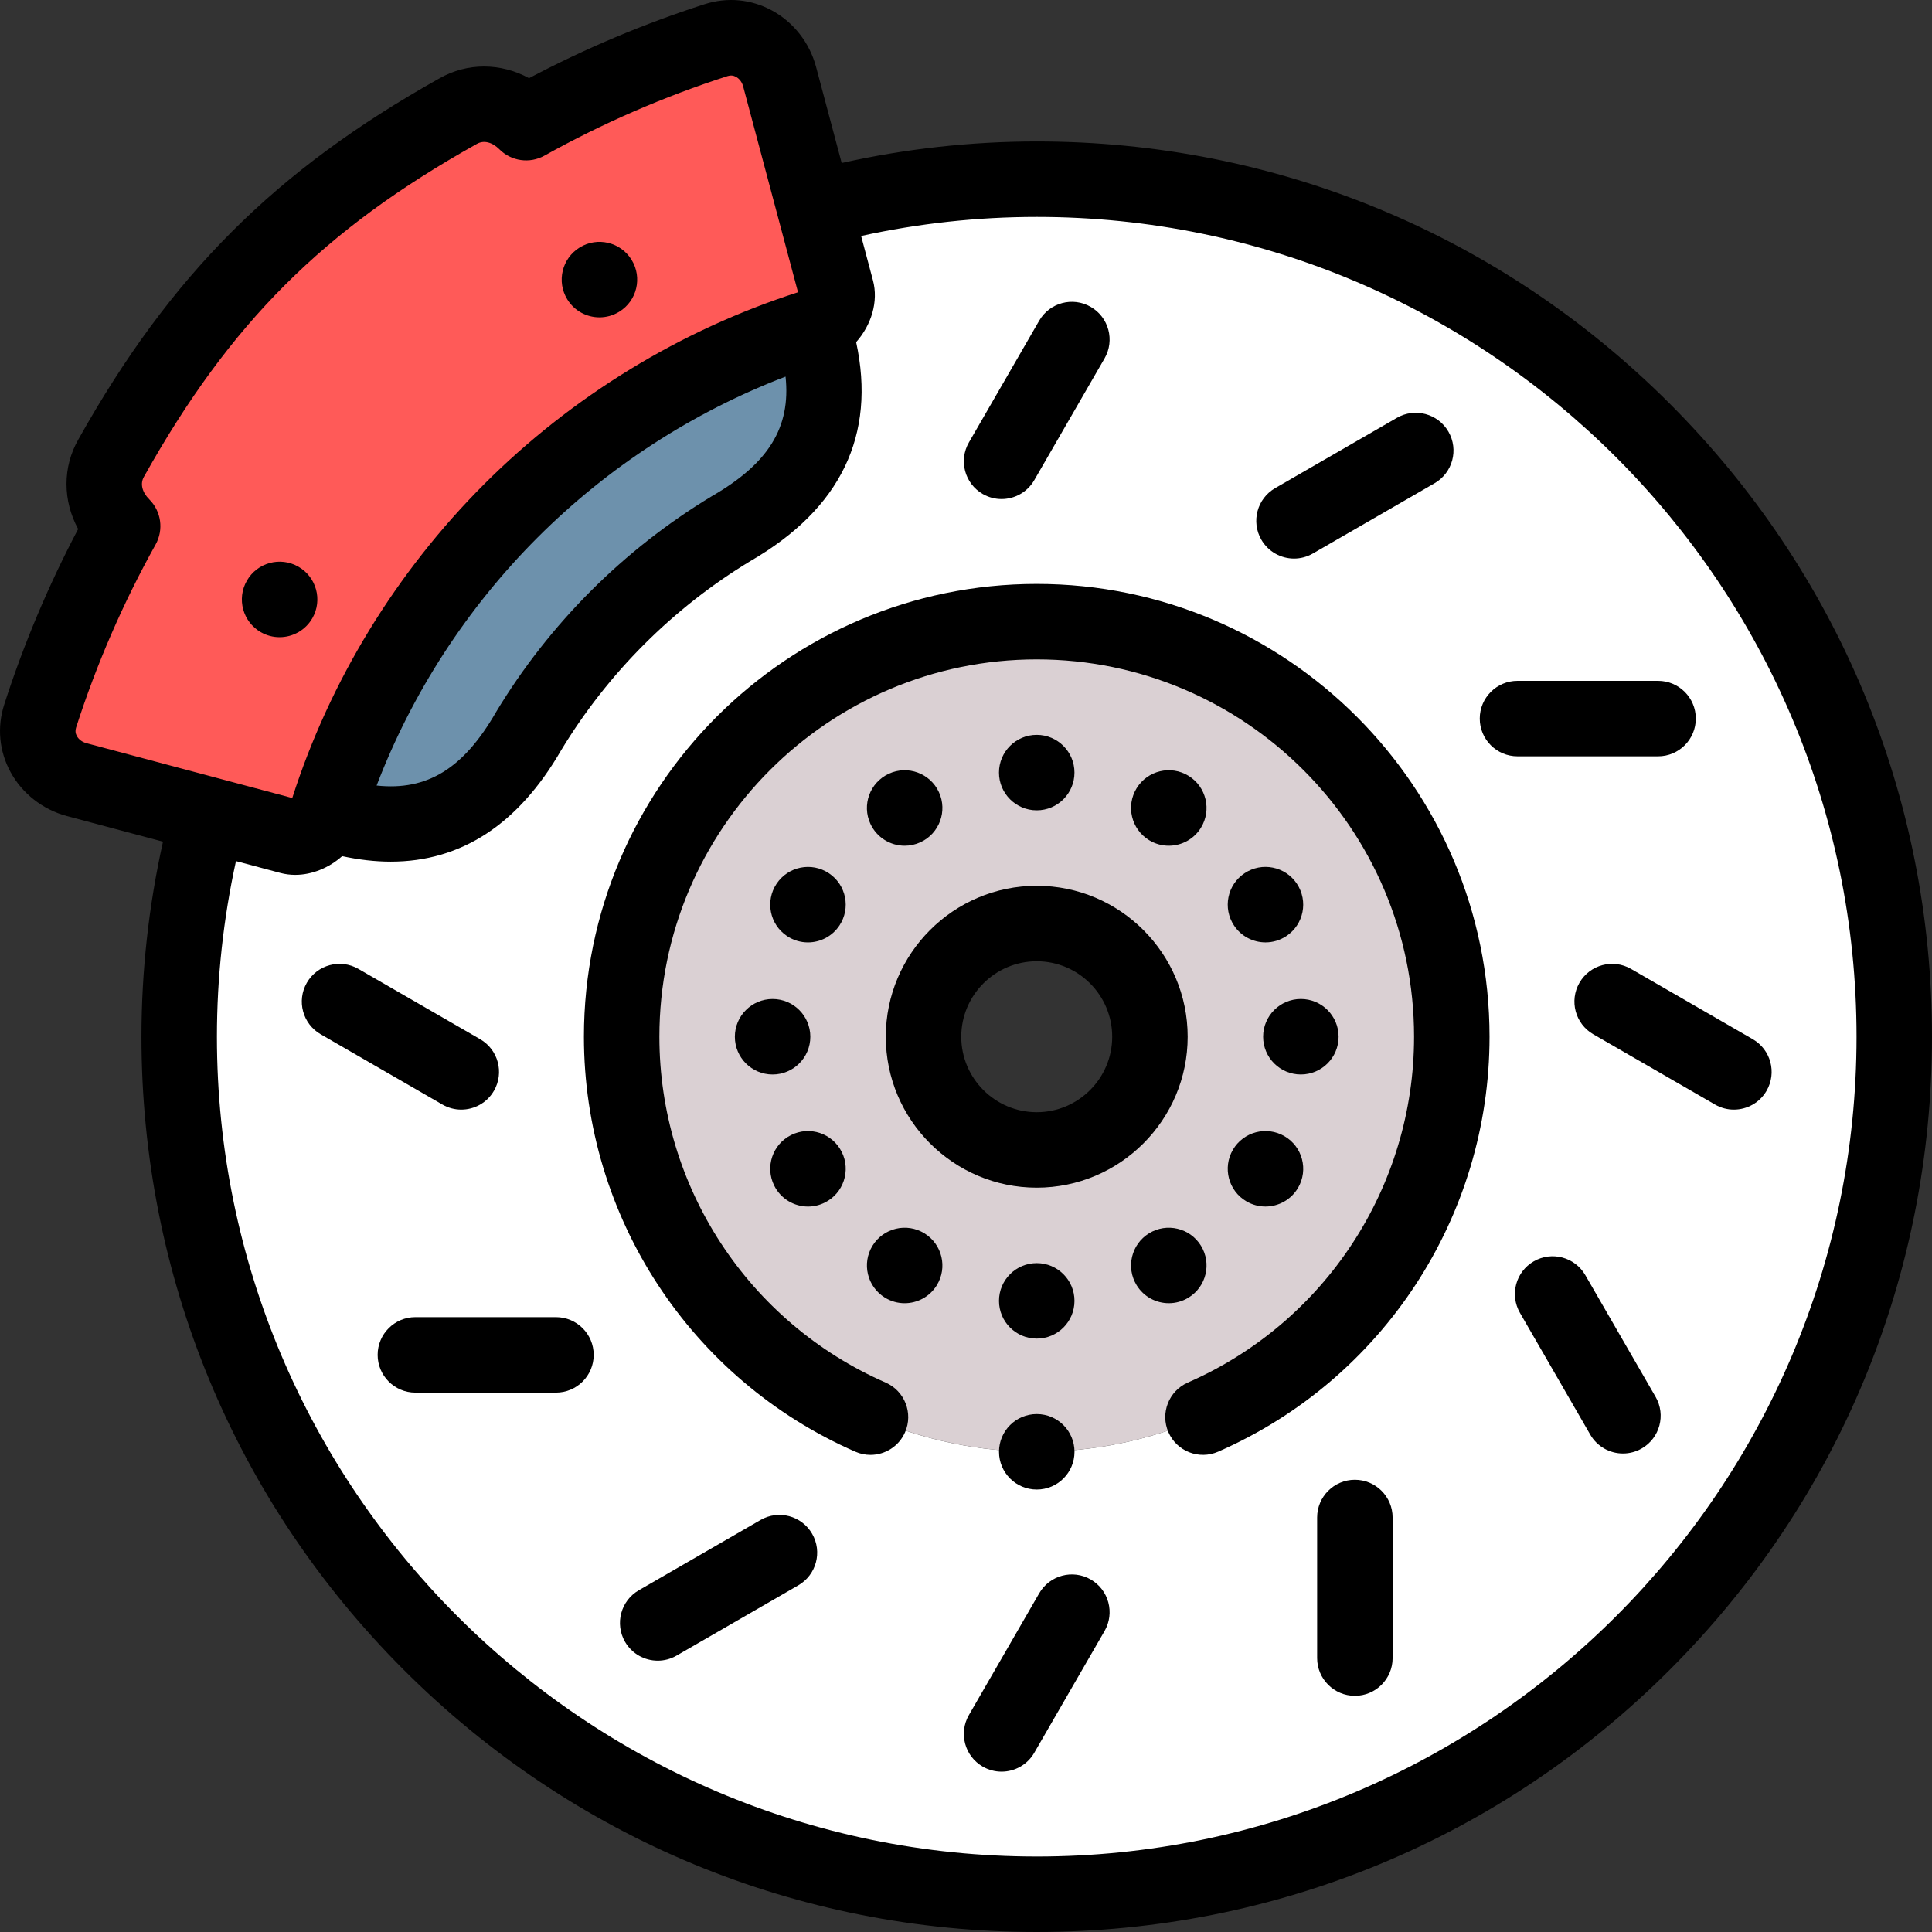
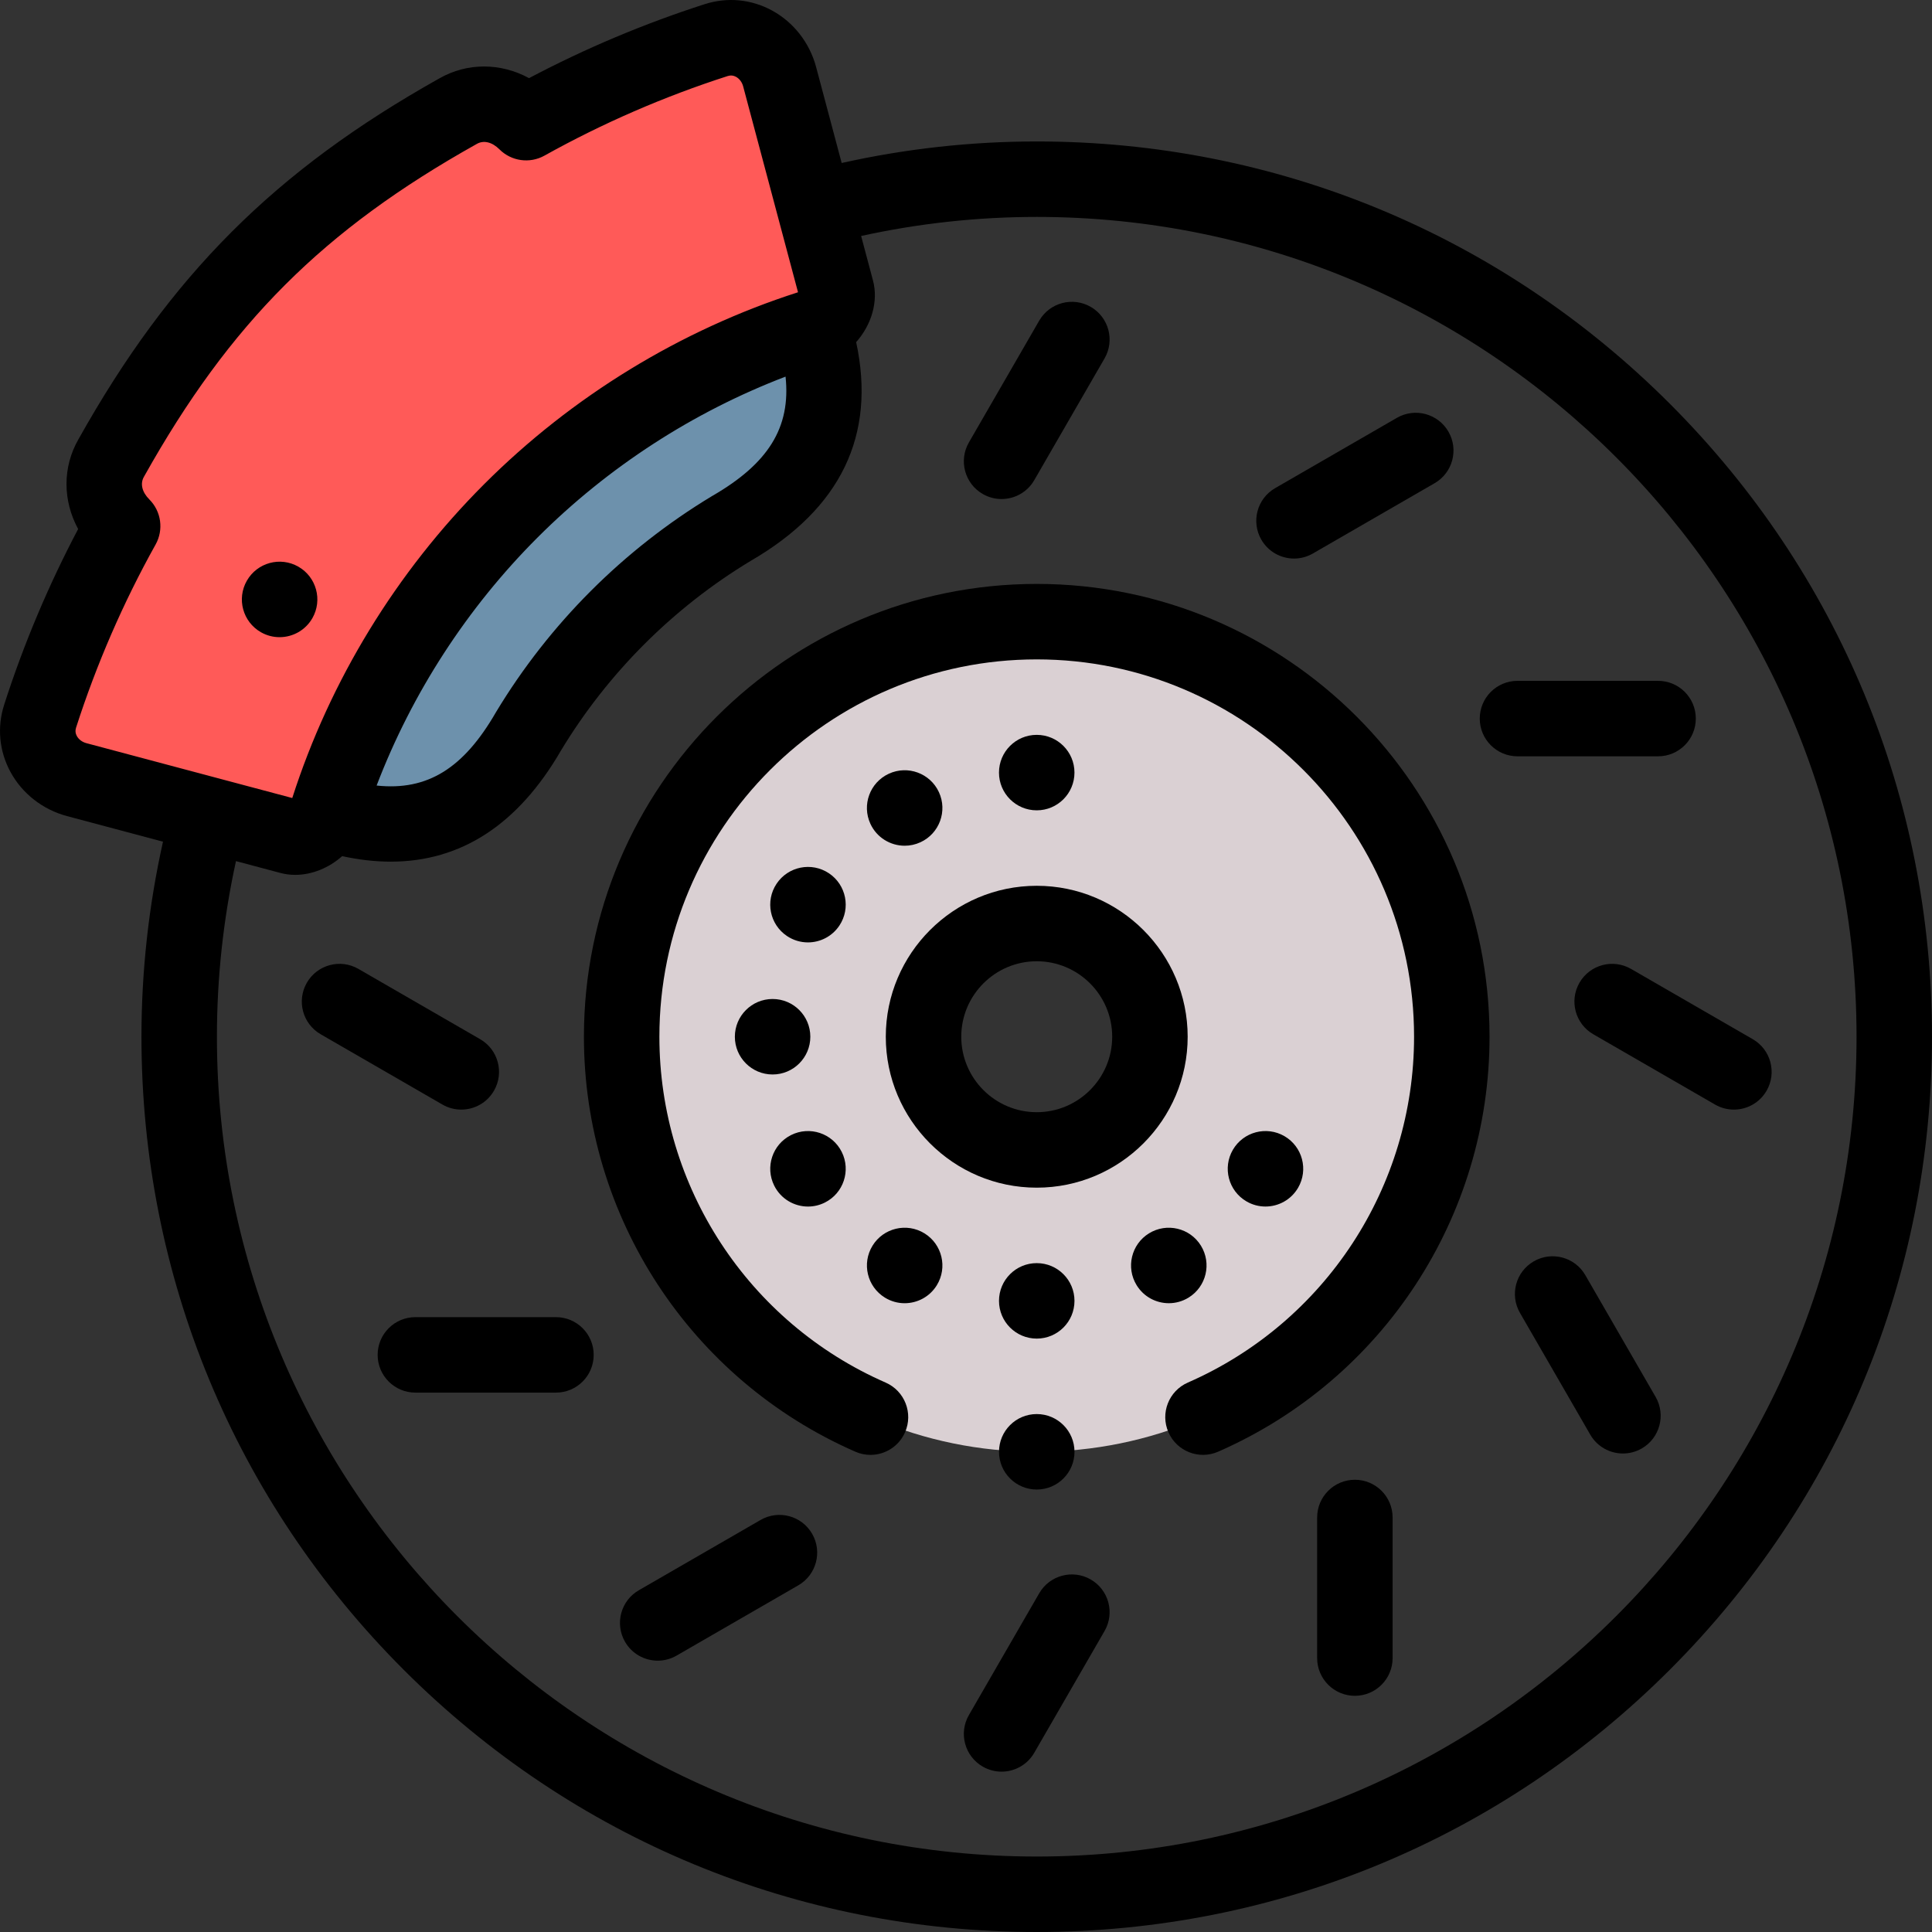
<svg xmlns="http://www.w3.org/2000/svg" id="Layer_1" enable-background="new 0 0 512.004 512.004" height="512" viewBox="0 0 512.004 512.004" width="512">
  <rect x="0" y="0" width="512.004" height="512.004" fill="#333333" stroke="none" />
  <g>
    <g clip-rule="evenodd" fill-rule="evenodd">
      <path d="m86.671 215.494c9.521-30.197 26.271-57.674 48.71-80.113s49.916-39.189 80.113-48.71c3.927-1.238 7.171-6.121 6.186-9.797-1.922-7.213-3.844-14.426-5.766-21.64-3.104-11.648-6.207-23.296-9.311-34.944-1.969-7.348-9.383-12.047-16.813-9.658-17.508 5.629-34.378 12.964-50.363 21.871-5.432-5.431-12.605-6.178-18.074-3.021-42.194 23.629-68.241 49.676-91.87 91.87-3.157 5.468-2.41 12.642 3.021 18.074-8.908 15.985-16.242 32.855-21.871 50.363-2.389 7.43 2.31 14.844 9.658 16.813 11.648 3.104 23.296 6.208 34.944 9.311 7.213 1.922 14.426 3.844 21.64 5.766 3.675.985 8.557-2.259 9.796-6.185z" fill="#ff5a58" />
-       <path d="m135.381 135.38c-22.439 22.439-39.189 49.916-48.71 80.113-1.238 3.927-6.121 7.171-9.796 6.186-7.213-1.922-14.426-3.844-21.64-5.766-5.121 19.106-7.747 38.881-7.747 58.832 0 125.511 101.747 227.259 227.259 227.259s227.259-101.747 227.259-227.259-101.747-227.259-227.259-227.259c-19.951 0-39.726 2.627-58.832 7.747 1.922 7.213 3.844 14.426 5.766 21.64.985 3.676-2.259 8.558-6.186 9.797-30.198 9.522-57.675 26.271-80.114 48.71zm29.365 139.366c0-60.751 49.249-110 110-110s110 49.249 110 110-49.249 110-110 110c-60.752-.001-110-49.249-110-110z" fill="#fff" />
      <path d="m274.746 164.746c60.751 0 110 49.249 110 110s-49.249 110-110 110-110-49.249-110-110 49.248-110 110-110zm0 79.999c-16.569 0-30 13.432-30 30s13.432 30 30 30 30-13.432 30-30-13.432-30-30-30z" fill="#dad0d3" />
      <path d="m140.069 193.791c6.594-10.924 14.517-21.047 23.596-30.126 9.079-9.078 19.202-17.002 30.126-23.596 22.282-12.865 29.209-29.593 21.703-53.398-30.197 9.521-57.674 26.271-80.113 48.71s-39.189 49.916-48.71 80.113c23.805 7.506 40.533.579 53.398-21.703z" fill="#6d91ac" />
    </g>
    <g>
      <path d="m442.513 106.978c-44.812-44.812-104.393-69.491-167.767-69.491-17.388 0-34.732 1.922-51.691 5.708l-6.793-25.492c-1.707-6.372-5.953-11.807-11.648-14.91-5.53-3.015-11.882-3.61-17.885-1.681-16.022 5.151-31.645 11.732-46.527 19.595-7.485-4.069-16.346-4.185-23.783.078-43.531 24.388-71.244 52.102-95.63 95.63-4.266 7.438-4.149 16.3-.08 23.786-7.861 14.88-14.442 30.503-19.595 46.526v.001c-1.93 6.003-1.333 12.355 1.681 17.886 3.104 5.695 8.538 9.94 14.922 11.651l25.479 6.789c-3.785 16.96-5.708 34.305-5.708 51.691 0 63.374 24.679 122.955 69.491 167.767 44.813 44.813 104.394 69.492 167.768 69.492s122.955-24.68 167.767-69.492c44.813-44.812 69.492-104.393 69.492-167.767s-24.681-122.954-69.493-167.767zm-253.722 24.431c-.056.032-.112.065-.167.099-11.622 7.015-22.397 15.455-32.029 25.086-9.63 9.631-18.071 20.407-25.086 32.029-.033.056-.066.111-.099.168-8.53 14.775-18.093 20.837-31.6 19.389 9.363-24.498 23.965-47.05 42.643-65.728 18.677-18.678 41.228-33.279 65.728-42.643 1.447 13.506-4.615 23.069-19.39 31.6zm-168.436 63.634c-.384-.704-.45-1.422-.203-2.192 5.406-16.813 12.5-33.148 21.087-48.556 2.176-3.904 1.496-8.778-1.664-11.939-1.944-1.944-2.479-4.188-1.432-6.001.022-.038.043-.076.065-.115 22.741-40.607 47.422-65.29 88.031-88.032.038-.021.076-.043.114-.064 1.815-1.048 4.059-.512 6.002 1.432 3.16 3.162 8.034 3.842 11.939 1.665 15.409-8.588 31.745-15.682 48.556-21.087.77-.248 1.487-.183 2.193.202.91.496 1.603 1.416 1.896 2.512l14.546 54.586c-31.146 10-59.889 27.57-83.176 50.857-23.287 23.288-40.857 52.03-50.856 83.176l-54.575-14.542c-1.107-.299-2.027-.991-2.523-1.902zm254.391 296.961c-119.797 0-217.259-97.462-217.259-217.259 0-15.649 1.701-31.261 5.05-46.537l11.748 3.13c1.297.348 2.624.513 3.956.513 4.463 0 8.959-1.867 12.436-4.959 4.463.965 8.761 1.458 12.883 1.458 18.642 0 33.767-9.857 45.119-29.471 6.171-10.209 13.592-19.677 22.058-28.143 8.467-8.466 17.935-15.888 28.142-22.058 23.953-13.862 33.345-33.354 28.013-58.006 4.013-4.512 5.961-10.743 4.452-16.374l-3.134-11.762c15.276-3.349 30.888-5.05 46.537-5.05 119.797 0 217.259 97.462 217.259 217.259s-97.463 217.259-217.26 217.259z" />
      <path d="m82.786 163.817c2.74-4.795 1.074-10.903-3.721-13.644s-10.905-1.073-13.645 3.721l-.004.007c-2.74 4.796-1.072 10.9 3.723 13.641 1.564.895 3.268 1.318 4.95 1.318 3.474 0 6.85-1.812 8.697-5.043z" />
-       <path d="m158.87 84.101c1.789 0 3.6-.479 5.234-1.485 4.704-2.895 6.17-9.054 3.275-13.758s-9.055-6.172-13.758-3.275l-.006.004c-4.704 2.895-6.167 9.052-3.272 13.756 1.889 3.069 5.168 4.758 8.527 4.758z" />
      <path d="m274.746 154.745c-66.168 0-120 53.832-120 120 0 47.683 28.236 90.851 71.934 109.975 1.305.571 2.665.842 4.004.842 3.852-.001 7.523-2.239 9.167-5.993 2.214-5.06-.092-10.957-5.152-13.171-36.42-15.939-59.953-51.915-59.953-91.652 0-55.141 44.86-100 100-100s100 44.859 100 100c0 39.735-23.53 75.71-59.946 91.649-5.06 2.215-7.366 8.111-5.151 13.171s8.109 7.364 13.171 5.151c43.694-19.125 71.927-62.292 71.927-109.972-.001-66.168-53.833-120-120.001-120z" />
      <path d="m284.746 204.747c0-5.522-4.477-10-10-10h-.007c-5.523 0-9.997 4.478-9.997 10s4.481 10 10.004 10 10-4.478 10-10z" />
      <path d="m235.556 205.045-.006.003c-5.015 2.314-7.2 8.255-4.886 13.27 1.688 3.657 5.307 5.811 9.087 5.811 1.403 0 2.829-.297 4.186-.923 5.015-2.314 7.204-8.256 4.889-13.271-2.314-5.015-8.258-7.204-13.27-4.89z" />
      <path d="m219.672 231.426c-4.595-3.063-10.803-1.822-13.868 2.773l-.003.006c-3.064 4.595-1.82 10.801 2.775 13.864 1.704 1.137 3.63 1.68 5.536 1.68 3.233 0 6.406-1.564 8.333-4.456 3.065-4.594 1.823-10.803-2.773-13.867z" />
      <path d="m214.747 274.746c0-5.522-4.477-10-10-10s-10 4.478-10 10v.007c0 5.522 4.477 9.997 10 9.997s10-4.482 10-10.004z" />
      <path d="m205.185 314.224c1.752 3.503 5.281 5.527 8.948 5.527 1.503 0 3.03-.341 4.466-1.06 4.94-2.47 6.94-8.479 4.471-13.419-2.47-4.939-8.476-6.942-13.417-4.473-4.94 2.47-6.942 8.477-4.472 13.417z" />
      <path d="m244.988 326.849c-4.705-2.895-10.863-1.429-13.758 3.275s-1.428 10.863 3.275 13.758l.006.004c1.634 1.006 3.442 1.484 5.229 1.484 3.357 0 6.637-1.692 8.526-4.762 2.895-4.703 1.425-10.864-3.278-13.759z" />
      <path d="m274.753 354.744c5.523 0 9.997-4.478 9.997-10s-4.481-10-10.004-10-10 4.478-10 10 4.477 10 10 10z" />
      <path d="m314.986 343.882.006-.004c4.704-2.895 6.167-9.052 3.272-13.756-2.895-4.703-9.056-6.167-13.761-3.273-4.704 2.895-6.17 9.054-3.275 13.758 1.889 3.069 5.168 4.76 8.526 4.76 1.788 0 3.598-.479 5.232-1.485z" />
      <path d="m340.407 301.104c-4.77-2.781-10.895-1.169-13.678 3.602s-1.171 10.895 3.599 13.677c1.584.925 3.318 1.364 5.029 1.364 3.44 0 6.789-1.777 8.647-4.963l.003-.006c2.783-4.771 1.17-10.892-3.6-13.674z" />
-       <path d="m354.744 274.746v-.008c0-5.522-4.477-9.996-10-9.996s-10 4.481-10 10.004 4.477 10 10 10 10-4.478 10-10z" />
-       <path d="m343.683 234.193c-3.063-4.595-9.269-5.836-13.866-2.771-4.595 3.063-5.835 9.275-2.772 13.87 1.927 2.891 5.098 4.454 8.33 4.454 1.906 0 3.833-.544 5.538-1.681 4.595-3.063 5.837-9.272 2.773-13.867z" />
-       <path d="m309.735 224.127c3.357 0 6.637-1.69 8.526-4.76 2.895-4.704 1.428-10.863-3.275-13.758l-.006-.004c-4.703-2.895-10.86-1.426-13.755 3.277-2.895 4.704-1.425 10.865 3.279 13.76 1.634 1.006 3.443 1.485 5.231 1.485z" />
      <path d="m234.746 274.746c0 22.056 17.944 40 40 40s40-17.944 40-40c0-22.057-17.944-40.001-40-40.001s-40 17.944-40 40.001zm40-20.001c11.028 0 20 8.973 20 20.001s-8.972 20-20 20-20-8.972-20-20 8.972-20.001 20-20.001z" />
      <path d="m260.432 130.909c1.575.909 3.294 1.342 4.991 1.342 3.456 0 6.817-1.794 8.669-5.002l18.628-32.265c2.762-4.783 1.123-10.898-3.66-13.66-4.781-2.76-10.898-1.123-13.66 3.66l-18.628 32.265c-2.762 4.783-1.124 10.898 3.66 13.66z" />
      <path d="m122.239 294.061c3.456 0 6.817-1.794 8.669-5.002 2.762-4.783 1.123-10.898-3.66-13.66l-32.265-18.628c-4.781-2.761-10.898-1.122-13.66 3.66-2.762 4.783-1.123 10.898 3.66 13.66l32.265 18.628c1.575.909 3.295 1.342 4.991 1.342z" />
      <path d="m147.336 349.06h-37.256c-5.523 0-10 4.478-10 10s4.477 10 10 10h37.256c5.523 0 10-4.478 10-10s-4.477-10-10-10z" />
      <path d="m201.564 402.808-32.265 18.628c-4.783 2.761-6.422 8.877-3.66 13.66 1.852 3.208 5.213 5.002 8.669 5.002 1.696 0 3.416-.433 4.991-1.342l32.265-18.628c4.783-2.761 6.422-8.877 3.66-13.66s-8.878-6.422-13.66-3.66z" />
      <path d="m289.06 418.583c-4.781-2.76-10.898-1.122-13.66 3.66l-18.628 32.265c-2.762 4.783-1.123 10.898 3.66 13.66 1.575.909 3.294 1.342 4.991 1.342 3.456 0 6.817-1.794 8.669-5.002l18.628-32.265c2.761-4.783 1.123-10.899-3.66-13.66z" />
      <path d="m359.06 392.155c-5.523 0-10 4.478-10 10v37.256c0 5.522 4.477 10 10 10s10-4.478 10-10v-37.256c0-5.523-4.477-10-10-10z" />
      <path d="m420.129 337.928c-2.762-4.782-8.877-6.423-13.66-3.66-4.783 2.762-6.422 8.877-3.66 13.66l18.628 32.265c1.852 3.208 5.213 5.002 8.669 5.002 1.696 0 3.416-.433 4.991-1.342 4.783-2.762 6.422-8.877 3.66-13.66z" />
      <path d="m464.507 275.399-32.265-18.627c-4.784-2.76-10.899-1.123-13.661 3.66-2.761 4.783-1.122 10.899 3.661 13.66l32.265 18.627c1.575.909 3.294 1.342 4.991 1.342 3.456 0 6.818-1.794 8.67-5.002 2.761-4.783 1.122-10.899-3.661-13.66z" />
      <path d="m439.411 200.431c5.523 0 10-4.478 10-10s-4.477-10-10-10h-37.256c-5.523 0-10 4.478-10 10s4.477 10 10 10z" />
      <path d="m342.937 148.024c1.696 0 3.416-.433 4.991-1.342l32.265-18.628c4.783-2.761 6.422-8.877 3.66-13.66s-8.878-6.422-13.66-3.66l-32.265 18.628c-4.783 2.761-6.422 8.877-3.66 13.66 1.852 3.208 5.213 5.002 8.669 5.002z" />
      <path d="m274.753 394.745c5.523 0 10-4.478 10-10s-4.477-10-10-10h-.007c-5.523 0-9.996 4.478-9.996 10s4.48 10 10.003 10z" />
    </g>
  </g>
</svg>